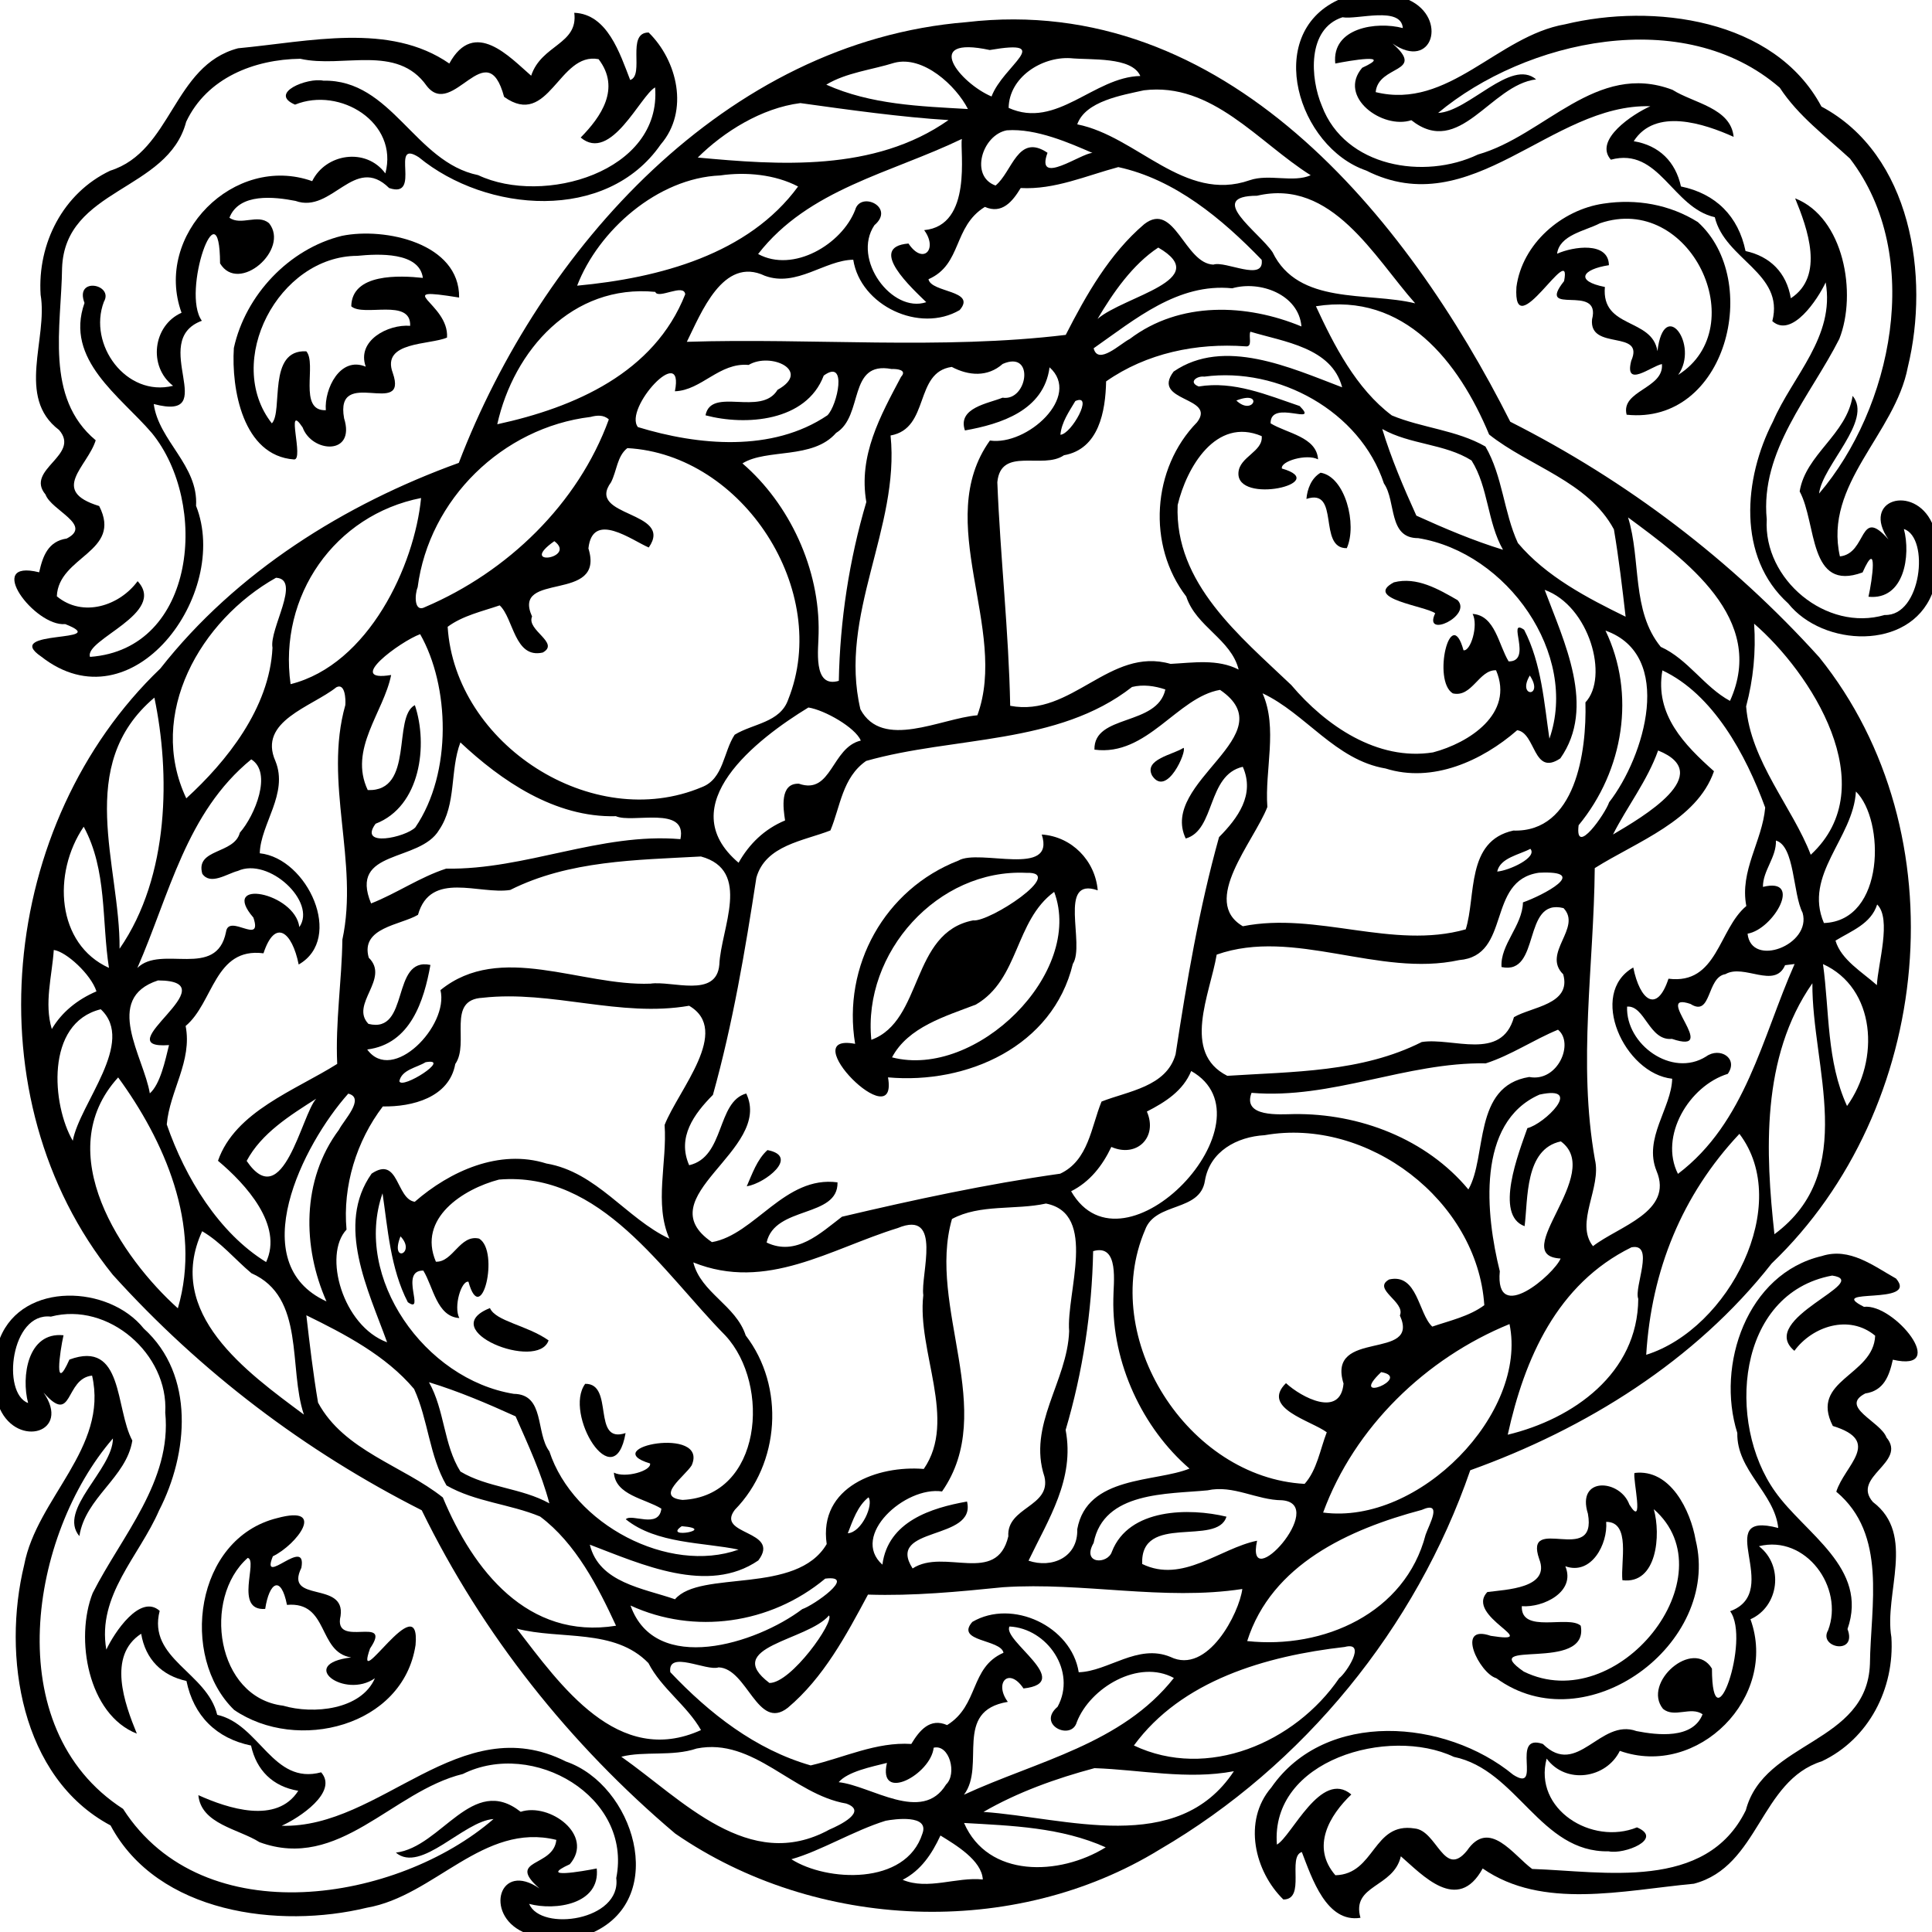
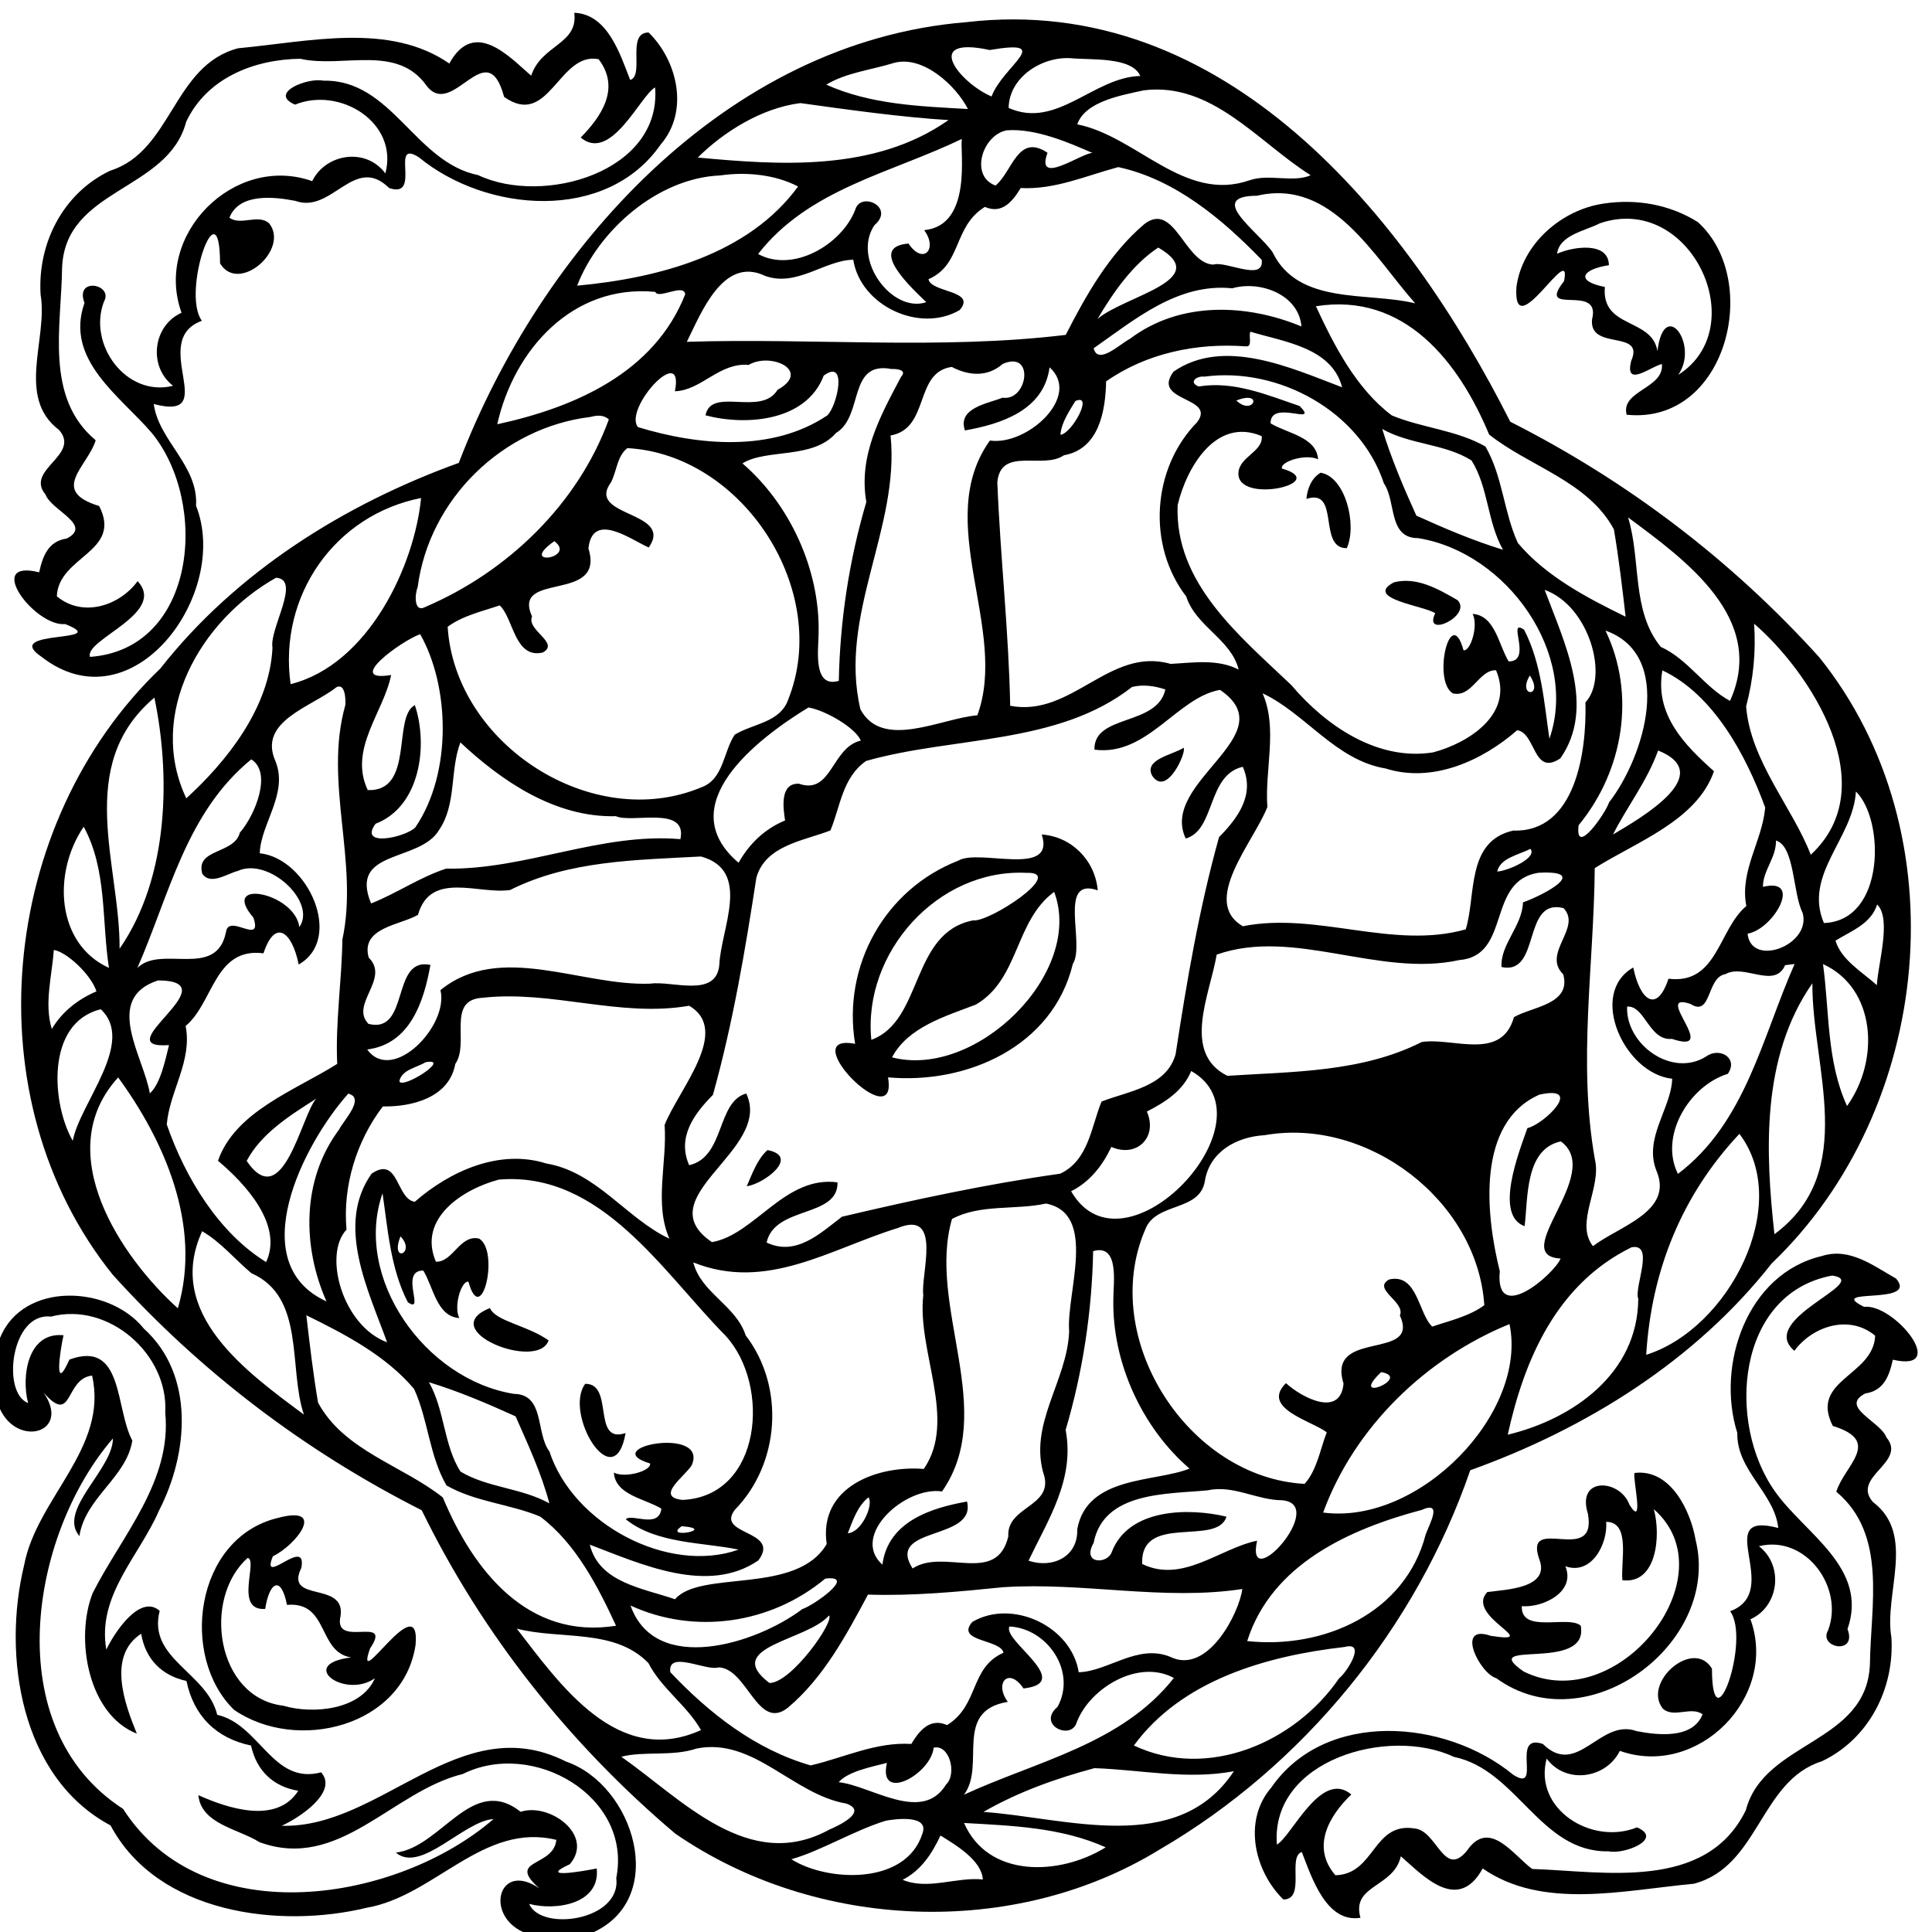
<svg xmlns="http://www.w3.org/2000/svg" width="479pt" height="479pt" version="1.1" viewBox="0 0 479 479">
-   <path d="m331.74 0h17.59c9.64 4.44 5.86 17.69-4.08 10.79 8.42 7.4-3.52 5.18-4.18 12.05 18.11 4.45 30.16-13.92 46.98-16.82 21.7-5.26 51.87-1.48 63.54 20.4 22.33 11.9 26.88 42.15 21.42 64.57-3.16 16.65-20.93 29-16.84 46.96 6.85-0.74 4.65-12.59 12.04-4.2-6.9-9.94 6.34-13.73 10.79-4.09v17.6c-5.69 14.11-27.04 13.12-35.65 2.35-12.75-11.51-11.04-31.03-3.79-45.09 4.91-11.35 15.43-21.05 13.08-34.51-1.94 4.16-8.38 13.93-13.23 9.61 3.07-11.89-11.75-15.25-14.26-25.77-10.57-2.38-13.77-17.48-25.77-14.26-4.34-4.91 5.55-11.38 9.79-13.25-24.64-0.72-44.24 29.17-70.48 15.93-16.82-5.77-25.46-33.59-6.95-42.27m1.1 4.28c-8.83 2.86-8 15.17-5.1 21.99 5.71 15.16 25.37 18.4 38.69 12.04 16.55-4.68 29.29-23.2 48.23-16.04 5.2 3.3 14.47 4.47 15.16 11.66-7.35-3.31-19.42-7.29-24.77 1.08 6.35 1.05 10.38 5.13 11.71 11.22 8.63 1.78 14.23 7.38 16.01 16.01 6.1 1.33 10.16 5.36 11.23 11.71 8.43-5.49 4.13-17.3 1.07-24.77 12.11 4.75 15.39 23.6 10.95 34.85-7.2 14.22-19.67 27.72-17.99 44.75-0.88 14.88 14.77 27.94 29.25 23.69 9.11 0.35 11.2-19.17 4.75-21.32 1.73 6.49 0.14 17.71-8.78 16.8 0.94-4.16 2.42-14.76-1.46-6.03-13.48 4.97-11.3-12.12-15.6-20.08 1.48-9.22 11.64-14.06 13.13-23.69 5.1 6.07-7.48 17.19-8.32 24.22 17.94-20.99 26.23-58.79 7.67-83.04-6.09-5.61-12.79-10.53-17.41-17.58-23.88-20.68-63.09-11.79-84.71 6.25 7.58-0.32 18.07-13.62 24.3-8.32-11.35 1.37-18.93 19.61-30.94 10.12-7.14 2.36-18.37-5.79-12.18-13 8.1-3.71-3.19-1.75-6.68-1.05-0.91-8.9 10.28-10.51 16.75-8.79-0.44-5.53-11.34-2.02-14.96-2.68z" />
  <path d="m142.38 3.17c8.21 0.33 11.3 10.05 13.86 16.66 3.65-1.16-1.07-11.78 4.58-11.77 7.05 6.88 10.18 19.42 2.98 27.77-13.44 19.37-43.21 16.94-59.96 3.16-7.39-4.74 0.89 10.44-7.36 7.63-8.61-8.5-14.15 6.46-23.22 3.19-5.17-1.01-13.97-2.05-16.38 4.18 2.94 2.03 6.99-1.01 9.81 1.33 5.25 6.46-7.51 17.67-12.13 9.98-0.07-20.02-9.69 7.14-4.51 14.23-13.45 4.95 5.08 25.12-11.93 20.64 1.22 9.12 11.1 15.21 10.49 25.24 8.61 21.77-15.78 55.1-38.4 37.37-10.02-6.84 18.07-3.28 5.96-8.05-7.53 0.72-20.28-16.27-6.46-12.84 0.9-4.04 2.23-7.69 6.83-8.37 6.54-3.36-3.82-6.95-5.25-10.91-5.19-6.2 8.81-9.74 3.36-16-10.73-8.11-2.72-22.62-4.58-33.53-0.81-12.7 5.56-25.22 17.25-30.76 15.35-4.82 15.52-26.09 31.7-30.35 17.73-1.67 37.55-6.49 52.38 3.78 6.2-11.34 15.04-1.51 20.29 3.02 2.56-7.74 11.71-7.73 10.69-15.6m-67.94 11.4c-11.41 0.15-23.13 4.72-28.28 15.62-4.52 17.28-30.05 16.4-30.77 36.25-0.17 14.53-4.35 32.13 8.34 42.72-2.04 6.56-11.54 12.5 0.86 16.3 5.85 11.44-10.09 12.37-10.5 22.38 6.46 5.38 15.57 2.33 20.03-3.75 7.39 7.97-13.3 14.47-11.8 18.77 26.44-1.91 29.48-38.18 15.33-55.5-7.83-9.16-21.68-18.15-16.7-32.25-2.51-6.59 7.34-4.65 4.81-0.3-4.03 10.6 5.53 23.73 17.15 20.84-6.23-4.79-5.01-14.94 2.1-18.11-6.98-19.29 13.05-39.5 32.39-32.63 3.35-6.85 13.34-8.42 18.14-1.92 3.35-12.57-11.23-21.59-22.39-17.05-6.7-2.86 3.13-6.78 7.01-5.94 17.01-0.34 22.63 20.19 38.39 23.42 16.11 7.62 45.54-0.74 43.87-21.75-3.65 2.02-10.95 18.75-18.45 12.43 5.04-5.13 9.98-12.18 4.44-19.43-9.89-1.91-12.3 17.31-23.43 9.34-4.29-15.98-12.69 5.68-19.19-2.72-7.38-10.48-20.8-4.32-31.35-6.72z" />
-   <path d="m239.63 5.49c63.95-7.46 109.05 47.99 134.81 99.07 28.95 14.65 54.8 34.27 76.6 58.39 35.16 43.7 28.19 112.04-11.79 150.3-18.95 24.15-46.09 41-74.73 51.27-13.48 39.11-41.31 73.21-76.99 94.02-36.19 22.23-85.24 20.1-120.12-3.94-26.16-22.14-47.8-49.34-62.85-80.16-28.95-14.65-54.81-34.27-76.6-58.39-35.16-43.7-28.19-112.04 11.79-150.3 18.78-23.93 45.63-40.73 74-50.99 20.26-52.9 66.06-104.46 125.88-109.27m5.76 6.91c-17.06-3.67-7.33 8.23 0.44 11.52 2.9-7.68 15.84-14.31-0.44-11.52m19.95 2.02c-7.11-0.38-15.14 4.75-15.27 12.33 11.91 5.39 21.1-7.67 32.65-7.91-2.12-4.85-12.34-3.91-17.38-4.42m-43.64 1.16c-5.54 1.74-11.91 2.41-16.84 5.41 11.06 4.96 23.24 5.36 35.12 6.04-2.96-5.8-11.11-13.36-18.28-11.45m61.9 6.81c-5.46 1.22-14.5 2.69-16.52 8.44 14.85 2.96 26.55 19.51 42.74 13.86 4.78-1.66 10.8 0.68 15.14-1.24-13.05-8.21-24.42-23.13-41.36-21.06m-85.16 3.17c-9.67 1.23-19.02 7.13-25.44 13.5 19.97 1.85 43.77 3.65 62.16-9.29-11.4-0.68-24.81-2.55-36.72-4.21m51.18 6.75c-6.12 1.14-9.25 11.4-2.79 13.69 4.16-3.4 5.51-13.08 12.88-8.12-3.1 8.47 8.41 0.05 11.14 0.04-5.49-2.38-13.92-6.15-21.23-5.61m-11.15 2.14c-17.63 8.5-38 12.41-50.51 28.53 8.72 4.75 20.76-2.39 24.07-10.95 1.32-4.72 10.02-0.66 4.76 3.81-5.65 8.44 4.39 21.93 12.86 19.08-3.32-3.26-14.86-13.68-4.41-14.54 3.62 5.41 7.37 1.41 3.89-3.32 12.11-1.13 8.81-19.73 9.34-22.61m38.79 6.98c-8.03 2.15-15.76 5.64-24.2 5.19-2.03 3.35-4.63 6.54-8.88 4.68-7.96 4.92-5.6 14.26-13.98 17.93 0.66 3.38 12.04 2.7 7.73 7.65-9.92 5.81-24.59-1.09-26.38-12.48-7.05 0.08-14.04 6.88-21.91 3.98-10.39-4.95-15.84 9.33-19.35 16.37 30.77-0.99 63.11 2.02 93.94-1.72 5.08-9.95 10.85-20.12 19.46-27.45 7.5-5.85 10 9.75 17.14 10.03 2.97-1.04 12.71 4.39 11.98-1.19-9.83-10.17-21.53-19.96-35.55-22.99m-98.7 2.07c-15.53 0.63-30.2 13.66-35.47 27.33 20.44-1.91 42.49-7.79 54.78-24.59-5.66-2.97-12.91-3.68-19.31-2.74m133.11 5.03c-12.83 0.05 0.36 8.9 3.83 13.99 6.42 13.25 23.45 9.78 35.37 12.69-10.23-11.53-20.66-31.04-39.2-26.68m-24.5 12.85c-6.36 4.19-11.22 11.2-15.05 17.69 6.61-5.69 28.88-9.68 15.05-17.69m18.33 10.1c-13.46-1.37-24.13 7.73-34.35 14.87 1.07 4.31 6.65-1.17 8.94-2.3 12.46-9.46 29.05-8.73 42.58-3.11-0.67-7.93-10.24-11.45-17.17-9.46m-143.03 0.89c-20.57-2-35.1 14.49-39.18 32.82 19.16-4.16 38.91-12.72 46.6-32.23-0.32-2.79-6.73 1.32-7.42-0.59m163.79 3.56c4.44 9.6 9.97 20.44 18.82 27.07 7.5 3.12 16.07 3.61 23.21 7.71 4.27 7.35 4.53 16.29 8.04 23.92 6.98 8.29 17.21 13.62 26.71 18.27-0.83-7.23-1.69-14.49-2.9-21.65-6.43-11.94-21.01-15.61-30.94-23.52-7.51-18.02-21-35.32-42.94-31.8m-16.25 6.31c-0.53 1.09 0.68 3.9-1.22 3.63-12.1-0.88-24.54 1.67-34.55 8.69-0.15 7.37-1.76 16.78-10.45 18.31-5.24 3.64-15.67-2.27-16.52 6.69 0.73 18.44 2.84 37.09 3.19 55.43 15.28 2.92 24.65-14.73 39.76-10.39 5.62-0.29 11.65-1.29 16.88 1.41-1.88-7.55-10.56-10.62-12.99-18.11-9.75-12.68-8.52-31.77 2.68-43.21 4.92-6.39-11.54-5.01-5.81-12.57 12.48-8.56 29.01-0.95 41.78 3.91-2.57-9.89-14.46-11.28-22.75-13.79m-124.4 8.24c-7.27-0.66-11.65 6.3-18.28 6.53 2.46-12.32-12.8 4.25-9.17 8.88 14.91 4.56 33.3 6.31 46.98-2.92 2.45-2.39 5.07-14.23-0.91-9.85-4.33 11.44-19.38 12.48-29.31 9.85 1.39-7.18 13.81 0.4 17.86-6.32 8.54-4.74-1.74-9.43-7.17-6.17m62.99-0.25c-3.74 3.3-8.4 2.96-12.63 0.74-9.41 1.32-5.34 15.26-15.17 17 2.35 22.88-13.01 44.51-7.47 67.9 5.46 10.14 19.88 2.25 28.99 1.47 7.83-21.37-11.25-48.05 3.11-68.12 9.19 1.36 22.82-10.98 14.79-18.15-1.4 10.73-12.15 14.08-20.98 15.65-1.93-5.64 5.82-6.68 9.32-8.12 6.25 0.97 8.07-11.88 0.04-8.37m-27.54 1.26c-10.96-2.07-6.83 11.65-13.77 15.85-5.78 6.64-17.19 3.81-23.21 7.55 11.62 10 19.24 26.16 18.88 42.12 0.01 3.68-1.59 13.73 5.01 11.79 0.29-14.97 2.57-29.97 6.82-44.33-2-11.55 3.48-21.35 8.61-31.04 1.6-1.74-1.05-2-2.34-1.94m77.53 1.89c-1.87-0.24-4.04 1.41-1.39 2.44 8.72-1.44 16.96 2.11 25.03 4.85 5.1 5.17-7.3-1.85-7.21 4.29 4.06 2.49 11.41 3.34 11.77 8.93-2.8-1.46-9.37 0.45-8.97 2.27 12.48 3.58-11.3 9.06-10.77 1.03 0.24-3.97 6.15-5.21 5.77-9.06-11.36-4.83-18.64 7.8-20.84 17.08-0.82 19.4 15.5 32.55 28.17 44.63 8.48 10.03 21.34 18.9 35.14 16.7 8.88-2.33 20.23-9.6 15.63-20.36-4.25-0.17-5.95 6.83-10.72 5.73-5.15-3.13-0.56-22.41 2.65-10.69 1.76 0.34 3.74-6.19 2.26-9.01 5.58 0.35 6.44 7.71 8.93 11.77 6.07 0.08-0.63-10.96 3.84-7.84 4.33 8.35 4.98 18.34 6.27 27 7.29-20.87-10.42-46.15-32.53-49.72-7.52 0.03-5.41-9.11-8.5-13.56-5.9-17.91-26.16-28.95-44.53-26.48m-31.98 6.05c-1.55 2.61-3.42 5.25-3.7 8.36 2.75-0.15 8.4-10.44 3.7-8.36m39.92-0.13c4.21 4.02 6.89-2.71 0 0m-160.11 4.07c-21.82 2.63-40.04 20.4-42.87 42.24-0.72 1.68-0.99 6.45 1.92 4.86 20.33-8.68 37.84-25.49 45.48-46.48-1.26-1.19-3-1.04-4.53-0.62m196.28 2.99c2.24 7.34 5.29 14.5 8.46 21.48 6.98 3.17 14.14 6.21 21.48 8.46-3.92-6.91-3.61-15.49-7.8-22.14-6.65-4.19-15.23-3.89-22.14-7.8m-187.16 4.74c-2.55 1.99-2.62 5.71-4.04 8.46-6.39 8.71 15.72 7.03 9.35 16.18-4.1-1.73-13.95-9.22-14.96 0.23 4.28 13.73-19.15 5.47-13.97 16.88-1.49 3.38 7.02 6.54 2.65 8.93-7.03 1.6-7.23-8.51-10.68-11.69-4.33 1.48-9.19 2.55-12.9 5.31 1.82 29.06 35.83 51.23 63.05 39.74 5.38-2.06 5.31-8.76 8.11-12.98 4.49-2.77 11.3-2.98 13.28-8.75 10.74-26.86-11.2-60.76-39.89-62.31m-51.14 12.37c-21.35 4.2-35.43 24.19-32.35 46.15 19.38-4.86 30.74-29.49 32.35-46.15m299.25 4.81c3.26 10.57 0.8 23.16 8.1 32.09 6.75 3.05 10.78 9.95 17.17 13.4 9.24-20.41-11.09-34.97-25.27-45.49m-266.21 5.89c-9.24 6.49 5.69 4.25 0 0m-69 9.07c-18.73 10.51-32.12 33.79-22.25 54.69 9.93-9.07 20.66-22.36 21.37-37.34-0.85-4.64 7.24-16.99 0.88-17.35m314.53 3c4.8 12.87 12.82 29.07 3.89 41.78-6.78 4.56-6.04-6.31-10.7-6.98-8.72 7.61-21 13.17-32.63 9.49-12.45-2.09-19.84-13.65-30.5-18.64 3.83 8.67 0.51 18.95 1.19 28.19-3.44 8.75-16.62 23.4-6.08 29.56 18.38-3.66 37.14 5.9 55.26 0.77 2.61-8.25 0.01-21.91 11.8-24.49 15.45 0.49 18.21-19.54 17.88-31.78 5.89-6.27 0.98-23.91-10.11-27.9m51.93 8.39c0.48 6.96-0.2 13.82-1.98 20.5 1.05 13.55 11.6 25.19 16.02 36.79 18.4-17.02-0.18-45.33-14.04-57.29m-36.85 1.71c7.55 15.68 4.55 34.65-6.66 48.26-1 8.06 6.67-2.93 7.56-5.69 8.83-11.37 16.29-36.48-0.9-42.57m-293.88 0.89c-4.84 1.75-18.88 12.04-7.19 10.12-1.84 9.24-10.61 18.39-5.8 28.53 11.64 0.45 6.06-18.11 11.68-21.06 3.31 9.83 1.43 25.12-9.74 29.41-4.38 5.98 7.47 3.36 9.86 0.9 9.26-13.6 8.45-35.17 1.19-47.9m307.99 8.98c-1.95 10.99 5.55 18.55 12.79 25-4.25 12.25-19.2 17.48-29.56 24.02-0.21 24.21-4.23 48.16 0.04 72.24 1.7 7.01-5.04 15.7-0.48 21.49 6.39-4.95 20.02-8.52 15.76-18.65-3.3-8.07 3.69-15.58 3.88-22.86-11.85-1.25-20.96-21.13-9.65-27.58 1.66 8.21 5.88 11.46 8.73 2.78 12.14 1.54 12.37-12.25 19.3-18.02-1.69-8.75 3.95-16.05 4.68-24.41-4.82-13.18-12.92-28.12-25.49-34.01m-32.87 1.27c-3.27 5.49 3.64 5.48 0 0m-295.89 2.91c-6.12 4.88-19.51 8.38-15.11 18.3 3.29 8.07-3.69 15.58-3.88 22.86 11.85 1.25 20.96 21.13 9.65 27.58-1.66-8.21-5.88-11.46-8.73-2.78-12.15-1.55-12.37 12.25-19.3 18.02 1.69 8.74-3.95 16.05-4.68 24.41 4.59 13.28 12.96 26.94 24.63 34.12 4.27-9.09-4.98-19.29-11.93-25.11 4.25-12.25 19.2-17.48 29.56-24.02-0.48-10.37 1.14-20.56 1.28-30.82 4.14-19.28-4.7-38.93 0.73-58.14 0.12-1.43-0.04-5.54-2.22-4.42m197.27-0.07c-18.43 14.45-44.2 12.17-65.93 18.34-5.91 4.13-6.36 11.27-8.85 17.23-6.58 2.59-16.1 3.64-18.36 11.72-2.78 18.11-5.84 36.17-10.77 53.84-4.67 4.71-8.95 10.52-5.89 17.44 8.91-2.04 6.75-15.72 14.15-17.78 6.7 14.09-24.92 25.67-8.51 36.85 10.64-1.82 18.04-16.57 31.14-14.82 0.2 8.86-15.57 5.75-17.58 14.92 7.32 3.5 13.35-2.34 18.69-6.4 17.9-4.22 35.87-8.09 54.1-10.67 7.04-3.3 7.67-11.61 10.25-17.88 6.58-2.6 16.09-3.64 18.36-11.72 2.77-18.11 5.84-36.18 10.77-53.84 4.66-4.71 8.95-10.52 5.89-17.44-8.91 2.04-6.75 15.71-14.15 17.78-6.7-14.09 24.92-25.67 8.51-36.85-10.64 1.82-18.04 16.57-31.14 14.82-0.21-8.87 15.57-5.75 17.58-14.92-2.64-0.89-5.51-1.3-8.26-0.62m-242.39 2.64c-19.92 16.85-8.46 41.51-8.63 62.26 12.51-18.06 12.52-43.72 8.63-62.26m162.15 2.45c-12.74 7.76-34.11 24.24-17.31 38.49 2.64-4.67 6.4-8.35 11.53-10.49-0.46-2.95-1.39-9.31 3.44-9.1 8.16 2.84 8.04-9 15.34-10.7-1.38-3.25-8.96-7.57-13-8.2m-86.28 8.66c-2.65 6.99-0.91 15.28-5.28 21.7-4.82 8.15-22.49 4.69-16.86 18.22 6.37-2.51 12.08-6.51 18.61-8.63 19.67 0.33 38.25-8.99 58.08-7.31 1.77-8.44-11.94-3.86-16-5.69-15.18 0.4-28.53-8.9-38.55-18.29m296.95 2c-2.68 7.52-7.62 13.79-11.19 20.83 7.37-4.36 25.69-14.98 11.19-20.83m-348.8 2.2c-16.16 13.2-20.26 33.51-28.24 51.72 5.9-5.87 19.63 2.9 21.98-8.93 0.65-4.72 9.18 3.53 6.79-3.56-8.52-9.85 10.3-6.22 11.39 2.35 4.38-6.22-7.59-17.41-15.25-13.92-2.67 0.68-6.79 3.65-8.81 0.7-1.77-6.31 7.93-4.79 9.31-10.18 3.73-4.25 8.12-14.89 2.83-18.18m397.84 7.97c-0.63 11.57-13.07 20.61-7.93 32.61 15.25-0.54 15.11-25.62 7.93-32.61m-439.38 8.73c-7.85 11.6-6.74 29.1 6.26 35-1.83-11.72-0.42-24.24-6.26-35m419.55 3.43c0.15 4.18-3.26 7.44-3.22 11.49 10.03-2.49 2.64 10.52-3.81 11.6 0.9 8.52 15.95 2.8 13.64-5.19-2.45-4.75-1.91-16.56-6.61-17.9m-60.88 2.05c-2.74 1.47-7.5 2.23-8.22 5.64 2.98-0.25 10.06-3.51 8.22-5.64m-205.64 1.9c-15.95 0.88-32.68 0.96-47.29 8.3-7.68 1.21-19.75-4.86-22.86 6.16-4.31 2.57-14.34 3.13-12.21 10.63 5.35 5.24-4.75 11.53-0.08 16.41 10.36 2.59 5.5-16.73 15.37-14.61-1.58 8.82-4.91 19.61-15.67 20.96 6.26 8.63 20.3-5.89 18.16-14.72 14.78-12.01 34.88-0.93 52.05-1.6 5.33-0.8 16.38 3.69 17.09-4.71 0.39-9.01 8.11-23.35-4.56-26.82m207.74 4.03c-13.13 1.93-6.69 20.6-19.77 21.66-19.91 4.34-40.96-8.1-60.1-1.36-1.66 9.83-8.76 24.3 2.63 30.05 16.24-1.05 33.32-0.85 48.21-8.38 7.68-1.21 19.75 4.86 22.86-6.16 4.31-2.57 14.34-3.13 12.21-10.63-5.35-5.25 4.74-11.53 0.08-16.41-10.36-2.59-5.51 16.73-15.37 14.61-0.37-5.57 5.18-10.2 5.31-16.03 4.84-1.68 16.99-8.01 3.94-7.35m83.88 7.87c-1.53 4.82-6.39 6.54-10.33 8.96 1.39 4.76 6.68 7.83 10.26 11.04 0.26-5.28 3.71-16.45 0.07-20m-452.07 11.28c-0.43 6.44-2.43 13.23-0.49 19.6 2.48-4.2 6.36-7.32 11.07-9.34-1.35-4.23-7.55-9.89-10.58-10.26m429.24 3.77c-2.58 6-10.2-0.44-14.78 2.22-4.73 0.73-3.39 10.77-8.67 7.39-9.72-3.27 7.75 12.81-4.6 8.66-5.66 0.57-6.71-8.36-11.12-8-0.38 9.34 11.1 17.72 19.59 12.37 3.37-2.44 8.09 0.41 5.38 4.3-9.61 2.96-17.07 15.48-12.36 24.8 16.79-12.73 20.82-33.74 28.92-52.03-0.59 0.07-1.77 0.22-2.36 0.29m9.4-0.27c1.63 11.83 0.86 24.03 5.96 35.18 8.24-11.48 7.1-29.25-5.96-35.18m-412.8 4.05c-13.75 4.49-3.51 18.98-2.03 28 2.59-2.3 3.8-8.06 4.76-11.97-16.15 1.19 15.66-15.96-2.73-16.03m410.17 0.7c-12.81 18.33-11.62 42.18-9.41 62.22 20.99-15.56 9.25-41.54 9.41-62.22m-329.68 3.6c-9.12 0.47-3.14 11.21-6.79 16.42-1.51 8.34-10.7 10.65-17.96 10.52-6.51 8.53-9.99 19.73-9 30.54-5.89 6.23-0.96 23.89 10.06 27.94-4.64-12.89-12.84-29.09-3.84-41.82 6.78-4.56 6.04 6.31 10.7 6.98 8.72-7.61 21-13.17 32.63-9.49 12.45 2.09 19.84 13.64 30.5 18.64-3.83-8.67-0.52-18.95-1.19-28.19 3.44-8.75 16.62-23.4 6.08-29.56-17.11 2.98-34.07-3.91-51.19-1.98m-94.68 2.85c-13.86 3.4-12.08 23.8-6.94 32.6 1.75-9.35 15.69-24.42 6.94-32.6m361.29 5.07c-6.1 2.51-11.61 6.31-17.9 8.34-19.67-0.33-38.25 8.99-58.08 7.31-2.34 6.15 7.1 5.31 10.42 5.27 16.39-0.23 32.97 6.2 43.34 18.68 4.71-8.13 1.04-25.64 15.09-27.88 7.08 1.36 11.22-8.4 7.13-11.72m-280.76 8.06c-2.2 1.35-5.92 1.85-6.5 4.7 0.56 2.2 13.21-5.91 6.5-4.7m189.82 2.18c-2.02 4.92-6.41 7.7-10.99 10.05 2.77 6.34-2.48 11.55-8.81 8.77-2.19 4.63-5.31 8.65-9.97 10.99 13.08 22.72 51.09-17.73 29.77-29.81m-266.04 1.59c-17.01 18.63 0.98 44.84 14.8 57.24 6.08-20.68-3.57-41.86-14.8-57.24m57.05 4.02c-11.3 12.67-26.07 42.08-5.4 51.51-5.97-13.48-6.23-30.08 3.1-42.57 1.13-2.29 6.61-7.87 2.3-8.94m295.34 0.24c-15.72 6.92-13.32 29.81-9.84 43.79-1.27 13.55 13.47 0.74 15.08-3.15-13.26-0.7 10.96-21.04 0.06-29.04-8.98 1.89-8.12 14.26-8.99 21.02-7.58-2.74-1.45-18.21 0.69-24.31 4.14-0.95 14.2-10.76 3-8.31m-303.28 1.01c-6.44 4.11-13.6 8.55-17.25 15.43 9.03 13.28 13.61-11.49 17.25-15.43m235.15 9.05c-6.89 0.38-13.59 4.02-14.81 11.25-1.19 7.88-12.29 5.21-14.84 12.22-11.53 26.88 10.64 61.44 39.55 62.98 3.06-3.4 3.85-8.54 5.49-12.79-3.86-2.89-16.43-5.98-10.11-12.18 3.82 3.52 13.5 8.68 14.27 0.1-4.28-13.73 19.15-5.47 13.97-16.88 1.48-3.39-7.02-6.54-2.65-8.93 7.03-1.6 7.23 8.51 10.68 11.69 4.33-1.48 9.19-2.55 12.9-5.31-1.71-25.96-28.93-46.66-54.45-42.15m117.7-0.33c-14.27 15.18-21.82 33.84-23.11 54.78 20.54-6.45 36.39-37.3 23.11-54.78m-307.55 11.34c-8.88 2.33-20.23 9.6-15.63 20.36 4.25 0.16 5.95-6.84 10.72-5.73 5.15 3.13 0.56 22.4-2.65 10.69-1.76-0.34-3.74 6.19-2.26 9.01-5.59-0.36-6.44-7.71-8.93-11.77-6.07-0.08 0.63 10.96-3.84 7.84-4.33-8.35-4.98-18.34-6.27-27-7.29 20.87 10.42 46.14 32.53 49.72 7.77 0.1 5.38 9.65 8.83 14.25 5.94 18.19 29.63 30.52 46.91 24.37-8.72-1.84-20.33-1.37-27.96-7.52 1.42-1.54 8.23 2.47 8.82-2.64-4.06-2.49-11.42-3.35-11.77-8.93 2.8 1.46 9.37-0.45 8.97-2.27-13.32-3.99 14.62-9.39 10.32 0.46-1.71 2.76-9.23 7.84-2.27 8.58 19.68-0.9 21.95-28.52 10.63-40.75-15.6-15.8-30.82-40.78-56.15-38.67m135.63 5.94c-7.57 1.66-16.39 0.08-23.31 3.83-6.25 21.72 11.48 47.58-2.46 67.55-9.19-1.36-22.82 10.98-14.79 18.15 1.39-10.73 12.15-14.08 20.98-15.65 2.4 9.84-20.28 6.01-13.49 16.59 7.82-5.12 20.83 4.24 23.73-7.96-0.46-7.31 10.69-7.3 8.96-14.78-4.25-12.83 5.68-23.6 6.12-36.09-0.75-9.46 7.15-29.13-5.74-31.64m-36.75 6.07c-16.69 5.14-32.54 15.83-50.69 8.52 1.88 7.55 10.56 10.62 12.99 18.11 9.75 12.68 8.52 31.77-2.68 43.21-4.92 6.39 11.54 5 5.81 12.57-12.48 8.56-29.01 0.95-41.78-3.91 2.29 9.47 13.32 10.82 21.12 13.54 6.28-7.38 30.13-0.96 37.61-13.69-2.07-14.26 12.71-19.55 24.07-18.62 8.38-12.15-1.72-29.15-0.12-43.09-0.72-5.04 4.88-21.29-6.33-16.64m-172.46 0.79c-9.37 20.37 11.09 34.95 25.22 45.46-3.9-11.57 0.42-29.15-13.01-35.05-4.09-3.44-7.54-7.67-12.21-10.41m49.17 1.27c-2.71 6.89 4.02 4.21 0 0m305.19 2.72c-18.46 9.09-26.51 27.57-30.67 46.46 16.2-3.9 32.25-15.19 32.36-33.69-1.12-2.83 4.23-13.92-1.69-12.77m-133.46 0.95c-0.29 14.97-2.57 29.97-6.82 44.33 2.31 12.17-4.27 22.12-9.2 32.41 5.75 1.97 12.3-0.78 12.08-7.8 2.42-13.35 19.4-11.6 27.83-15.03-11.62-10-19.24-26.16-18.88-42.12-0.02-3.7 1.59-13.72-5.01-11.79m-195.07 15.9c0.83 7.23 1.69 14.49 2.9 21.65 6.43 11.94 21.01 15.61 30.94 23.52 7.51 18.02 21 35.32 42.94 31.8-4.44-9.61-9.97-20.44-18.82-27.07-7.5-3.12-16.07-3.62-23.21-7.71-4.28-7.35-4.53-16.29-8.04-23.92-6.98-8.29-17.21-13.62-26.71-18.27m298.3 2.18c-20.71 8.45-38.45 25.54-46.21 46.73 23.87 3.15 50.77-24.69 46.21-46.73m-31.82 11.91c-8.46 8.03 7.85 1.37 0 0m-236.08 2.51c3.91 6.91 3.61 15.49 7.8 22.14 6.7 4.03 15.13 4.04 22.05 7.89-1.96-7.43-5.28-14.55-8.37-21.57-6.98-3.17-14.14-6.22-21.48-8.46m193.04 26.8c-9.95 0.97-25.78 0.24-28.25 13.04-3.06 5.32 3.5 5.37 4.53 2.17 4.2-10.84 19.23-10.89 28.4-8.68-2.28 7.47-21.42-0.99-20.89 11.73 10.03 4.89 19.26-3.89 28.48-5.77-3.03 13.91 17.81-9.08 6.2-10.03-6.31-0.03-12.1-3.87-18.47-2.46m-84.07 1.73c-2.72 2.16-3.9 5.75-5.13 8.92 3.49-0.25 6.44-7.13 5.13-8.92m137.17 3.12c-18.06 4.8-37.24 13.51-43.28 32.52 18.93 2.06 39.19-6.91 44.24-26.38 0.91-2.61 4.34-8.51-0.96-6.14m-183.47 4.04c-4.92 3.33 9.08 0.73 0 0m35.57 13c-13.6 11.33-32.51 13.93-48.27 6.67 6.12 17.33 31.14 9.54 42.58 0.89 2.76-0.89 13.75-8.56 5.69-7.56m44.09 2.13c-11.11 1.12-22.21 2.2-33.49 1.83-5.39 10.06-11.01 20.61-19.89 28.07-7.5 5.85-10.01-9.76-17.14-10.03-2.99 1.03-12.71-4.38-11.98 1.19 9.66 10.22 21.13 19.2 34.81 23.12 8.33-1.95 16.22-5.87 24.94-5.32 2.03-3.35 4.63-6.54 8.88-4.68 7.96-4.92 5.59-14.26 13.98-17.93-0.66-3.38-12.05-2.7-7.73-7.65 9.92-5.81 24.59 1.09 26.38 12.48 7.28-0.19 14.62-7.16 22.74-3.8 9.24 4.51 17.07-10.93 17.82-16.84-19.55 2.99-39.39-1.76-59.32-0.44m-43.16 7c-5.3 6.27-26.67 7.72-14.76 16.74 5.4 0.04 16.19-15.25 14.76-16.74m44.76 2.74c-1.92 3.41 16.31 13.94 3.47 15.36-3.62-5.41-7.37-1.41-3.89 3.32-13.65 2.26-5.37 15.76-10.87 23.02 18.2-8.39 39.12-12.55 52.04-28.94-8.72-4.76-20.76 2.39-24.07 10.95-1.32 4.72-10.03 0.66-4.76-3.81 4.8-8.78-2.58-19.44-11.92-19.9m-122.16 0.53c10.77 13.93 25.04 34.5 45.67 25.15-3.46-6.11-9.78-10.27-13.04-16.62-8.43-8.68-21.84-5.72-32.63-8.53m205.28 4.54c-19.67 2.24-40.49 8.32-52.28 24.43 18.22 8.64 39.94-0.67 50.9-16.69 1.68-1.18 6.94-9.2 1.38-7.74m-160.68 25.18c-6.04 2.05-13.02 0.57-18.69 2.04 15.03 10.53 31.62 29.02 51.59 18.06 2.49-1.05 9.64-4.51 4.19-6.45-13.22-2.24-22.96-16.45-37.09-13.65m58.76-0.2c-0.71 6.64-13.89 13.76-11.59 3.77-3.89 0.98-9.72 2.15-11.96 4.78 8.02 0.85 20.7 10.34 26.63 0.56 2.75-2.59 0.85-10.04-3.08-9.11m39.87 5.07c-9.48 2.53-19.06 5.95-27.52 10.85 20.29 1.39 48.11 11.09 62.08-10.09-11.55 2.18-23.11-0.37-34.56-0.76m-51.78 13.04c-7.87 2.43-16.19 7.53-23.37 9.54 8.7 5.56 28.35 6.61 32.48-6.34 1.82-4.83-6.95-3.62-9.11-3.2m19.44 0.55c5.92 13.65 23.59 13.17 35.12 6.04-11.06-4.97-23.25-5.36-35.12-6.04m-5.85 3.11c-2.13 4.6-4.86 8.67-9.37 10.98 6.24 2.63 13.35-0.77 19.87-0.08-0.26-4.74-6.73-8.58-10.5-10.9z" />
+   <path d="m239.63 5.49c63.95-7.46 109.05 47.99 134.81 99.07 28.95 14.65 54.8 34.27 76.6 58.39 35.16 43.7 28.19 112.04-11.79 150.3-18.95 24.15-46.09 41-74.73 51.27-13.48 39.11-41.31 73.21-76.99 94.02-36.19 22.23-85.24 20.1-120.12-3.94-26.16-22.14-47.8-49.34-62.85-80.16-28.95-14.65-54.81-34.27-76.6-58.39-35.16-43.7-28.19-112.04 11.79-150.3 18.78-23.93 45.63-40.73 74-50.99 20.26-52.9 66.06-104.46 125.88-109.27m5.76 6.91c-17.06-3.67-7.33 8.23 0.44 11.52 2.9-7.68 15.84-14.31-0.44-11.52m19.95 2.02c-7.11-0.38-15.14 4.75-15.27 12.33 11.91 5.39 21.1-7.67 32.65-7.91-2.12-4.85-12.34-3.91-17.38-4.42m-43.64 1.16c-5.54 1.74-11.91 2.41-16.84 5.41 11.06 4.96 23.24 5.36 35.12 6.04-2.96-5.8-11.11-13.36-18.28-11.45m61.9 6.81c-5.46 1.22-14.5 2.69-16.52 8.44 14.85 2.96 26.55 19.51 42.74 13.86 4.78-1.66 10.8 0.68 15.14-1.24-13.05-8.21-24.42-23.13-41.36-21.06m-85.16 3.17c-9.67 1.23-19.02 7.13-25.44 13.5 19.97 1.85 43.77 3.65 62.16-9.29-11.4-0.68-24.81-2.55-36.72-4.21m51.18 6.75c-6.12 1.14-9.25 11.4-2.79 13.69 4.16-3.4 5.51-13.08 12.88-8.12-3.1 8.47 8.41 0.05 11.14 0.04-5.49-2.38-13.92-6.15-21.23-5.61m-11.15 2.14c-17.63 8.5-38 12.41-50.51 28.53 8.72 4.75 20.76-2.39 24.07-10.95 1.32-4.72 10.02-0.66 4.76 3.81-5.65 8.44 4.39 21.93 12.86 19.08-3.32-3.26-14.86-13.68-4.41-14.54 3.62 5.41 7.37 1.41 3.89-3.32 12.11-1.13 8.81-19.73 9.34-22.61m38.79 6.98c-8.03 2.15-15.76 5.64-24.2 5.19-2.03 3.35-4.63 6.54-8.88 4.68-7.96 4.92-5.6 14.26-13.98 17.93 0.66 3.38 12.04 2.7 7.73 7.65-9.92 5.81-24.59-1.09-26.38-12.48-7.05 0.08-14.04 6.88-21.91 3.98-10.39-4.95-15.84 9.33-19.35 16.37 30.77-0.99 63.11 2.02 93.94-1.72 5.08-9.95 10.85-20.12 19.46-27.45 7.5-5.85 10 9.75 17.14 10.03 2.97-1.04 12.71 4.39 11.98-1.19-9.83-10.17-21.53-19.96-35.55-22.99m-98.7 2.07c-15.53 0.63-30.2 13.66-35.47 27.33 20.44-1.91 42.49-7.79 54.78-24.59-5.66-2.97-12.91-3.68-19.31-2.74m133.11 5.03c-12.83 0.05 0.36 8.9 3.83 13.99 6.42 13.25 23.45 9.78 35.37 12.69-10.23-11.53-20.66-31.04-39.2-26.68m-24.5 12.85c-6.36 4.19-11.22 11.2-15.05 17.69 6.61-5.69 28.88-9.68 15.05-17.69m18.33 10.1c-13.46-1.37-24.13 7.73-34.35 14.87 1.07 4.31 6.65-1.17 8.94-2.3 12.46-9.46 29.05-8.73 42.58-3.11-0.67-7.93-10.24-11.45-17.17-9.46m-143.03 0.89c-20.57-2-35.1 14.49-39.18 32.82 19.16-4.16 38.91-12.72 46.6-32.23-0.32-2.79-6.73 1.32-7.42-0.59m163.79 3.56c4.44 9.6 9.97 20.44 18.82 27.07 7.5 3.12 16.07 3.61 23.21 7.71 4.27 7.35 4.53 16.29 8.04 23.92 6.98 8.29 17.21 13.62 26.71 18.27-0.83-7.23-1.69-14.49-2.9-21.65-6.43-11.94-21.01-15.61-30.94-23.52-7.51-18.02-21-35.32-42.94-31.8m-16.25 6.31c-0.53 1.09 0.68 3.9-1.22 3.63-12.1-0.88-24.54 1.67-34.55 8.69-0.15 7.37-1.76 16.78-10.45 18.31-5.24 3.64-15.67-2.27-16.52 6.69 0.73 18.44 2.84 37.09 3.19 55.43 15.28 2.92 24.65-14.73 39.76-10.39 5.62-0.29 11.65-1.29 16.88 1.41-1.88-7.55-10.56-10.62-12.99-18.11-9.75-12.68-8.52-31.77 2.68-43.21 4.92-6.39-11.54-5.01-5.81-12.57 12.48-8.56 29.01-0.95 41.78 3.91-2.57-9.89-14.46-11.28-22.75-13.79m-124.4 8.24c-7.27-0.66-11.65 6.3-18.28 6.53 2.46-12.32-12.8 4.25-9.17 8.88 14.91 4.56 33.3 6.31 46.98-2.92 2.45-2.39 5.07-14.23-0.91-9.85-4.33 11.44-19.38 12.48-29.31 9.85 1.39-7.18 13.81 0.4 17.86-6.32 8.54-4.74-1.74-9.43-7.17-6.17m62.99-0.25c-3.74 3.3-8.4 2.96-12.63 0.74-9.41 1.32-5.34 15.26-15.17 17 2.35 22.88-13.01 44.51-7.47 67.9 5.46 10.14 19.88 2.25 28.99 1.47 7.83-21.37-11.25-48.05 3.11-68.12 9.19 1.36 22.82-10.98 14.79-18.15-1.4 10.73-12.15 14.08-20.98 15.65-1.93-5.64 5.82-6.68 9.32-8.12 6.25 0.97 8.07-11.88 0.04-8.37m-27.54 1.26c-10.96-2.07-6.83 11.65-13.77 15.85-5.78 6.64-17.19 3.81-23.21 7.55 11.62 10 19.24 26.16 18.88 42.12 0.01 3.68-1.59 13.73 5.01 11.79 0.29-14.97 2.57-29.97 6.82-44.33-2-11.55 3.48-21.35 8.61-31.04 1.6-1.74-1.05-2-2.34-1.94m77.53 1.89c-1.87-0.24-4.04 1.41-1.39 2.44 8.72-1.44 16.96 2.11 25.03 4.85 5.1 5.17-7.3-1.85-7.21 4.29 4.06 2.49 11.41 3.34 11.77 8.93-2.8-1.46-9.37 0.45-8.97 2.27 12.48 3.58-11.3 9.06-10.77 1.03 0.24-3.97 6.15-5.21 5.77-9.06-11.36-4.83-18.64 7.8-20.84 17.08-0.82 19.4 15.5 32.55 28.17 44.63 8.48 10.03 21.34 18.9 35.14 16.7 8.88-2.33 20.23-9.6 15.63-20.36-4.25-0.17-5.95 6.83-10.72 5.73-5.15-3.13-0.56-22.41 2.65-10.69 1.76 0.34 3.74-6.19 2.26-9.01 5.58 0.35 6.44 7.71 8.93 11.77 6.07 0.08-0.63-10.96 3.84-7.84 4.33 8.35 4.98 18.34 6.27 27 7.29-20.87-10.42-46.15-32.53-49.72-7.52 0.03-5.41-9.11-8.5-13.56-5.9-17.91-26.16-28.95-44.53-26.48m-31.98 6.05c-1.55 2.61-3.42 5.25-3.7 8.36 2.75-0.15 8.4-10.44 3.7-8.36m39.92-0.13c4.21 4.02 6.89-2.71 0 0m-160.11 4.07c-21.82 2.63-40.04 20.4-42.87 42.24-0.72 1.68-0.99 6.45 1.92 4.86 20.33-8.68 37.84-25.49 45.48-46.48-1.26-1.19-3-1.04-4.53-0.62m196.28 2.99c2.24 7.34 5.29 14.5 8.46 21.48 6.98 3.17 14.14 6.21 21.48 8.46-3.92-6.91-3.61-15.49-7.8-22.14-6.65-4.19-15.23-3.89-22.14-7.8m-187.16 4.74c-2.55 1.99-2.62 5.71-4.04 8.46-6.39 8.71 15.72 7.03 9.35 16.18-4.1-1.73-13.95-9.22-14.96 0.23 4.28 13.73-19.15 5.47-13.97 16.88-1.49 3.38 7.02 6.54 2.65 8.93-7.03 1.6-7.23-8.51-10.68-11.69-4.33 1.48-9.19 2.55-12.9 5.31 1.82 29.06 35.83 51.23 63.05 39.74 5.38-2.06 5.31-8.76 8.11-12.98 4.49-2.77 11.3-2.98 13.28-8.75 10.74-26.86-11.2-60.76-39.89-62.31m-51.14 12.37c-21.35 4.2-35.43 24.19-32.35 46.15 19.38-4.86 30.74-29.49 32.35-46.15m299.25 4.81c3.26 10.57 0.8 23.16 8.1 32.09 6.75 3.05 10.78 9.95 17.17 13.4 9.24-20.41-11.09-34.97-25.27-45.49m-266.21 5.89c-9.24 6.49 5.69 4.25 0 0m-69 9.07c-18.73 10.51-32.12 33.79-22.25 54.69 9.93-9.07 20.66-22.36 21.37-37.34-0.85-4.64 7.24-16.99 0.88-17.35m314.53 3c4.8 12.87 12.82 29.07 3.89 41.78-6.78 4.56-6.04-6.31-10.7-6.98-8.72 7.61-21 13.17-32.63 9.49-12.45-2.09-19.84-13.65-30.5-18.64 3.83 8.67 0.51 18.95 1.19 28.19-3.44 8.75-16.62 23.4-6.08 29.56 18.38-3.66 37.14 5.9 55.26 0.77 2.61-8.25 0.01-21.91 11.8-24.49 15.45 0.49 18.21-19.54 17.88-31.78 5.89-6.27 0.98-23.91-10.11-27.9m51.93 8.39c0.48 6.96-0.2 13.82-1.98 20.5 1.05 13.55 11.6 25.19 16.02 36.79 18.4-17.02-0.18-45.33-14.04-57.29m-36.85 1.71c7.55 15.68 4.55 34.65-6.66 48.26-1 8.06 6.67-2.93 7.56-5.69 8.83-11.37 16.29-36.48-0.9-42.57m-293.88 0.89c-4.84 1.75-18.88 12.04-7.19 10.12-1.84 9.24-10.61 18.39-5.8 28.53 11.64 0.45 6.06-18.11 11.68-21.06 3.31 9.83 1.43 25.12-9.74 29.41-4.38 5.98 7.47 3.36 9.86 0.9 9.26-13.6 8.45-35.17 1.19-47.9m307.99 8.98c-1.95 10.99 5.55 18.55 12.79 25-4.25 12.25-19.2 17.48-29.56 24.02-0.21 24.21-4.23 48.16 0.04 72.24 1.7 7.01-5.04 15.7-0.48 21.49 6.39-4.95 20.02-8.52 15.76-18.65-3.3-8.07 3.69-15.58 3.88-22.86-11.85-1.25-20.96-21.13-9.65-27.58 1.66 8.21 5.88 11.46 8.73 2.78 12.14 1.54 12.37-12.25 19.3-18.02-1.69-8.75 3.95-16.05 4.68-24.41-4.82-13.18-12.92-28.12-25.49-34.01m-32.87 1.27c-3.27 5.49 3.64 5.48 0 0m-295.89 2.91c-6.12 4.88-19.51 8.38-15.11 18.3 3.29 8.07-3.69 15.58-3.88 22.86 11.85 1.25 20.96 21.13 9.65 27.58-1.66-8.21-5.88-11.46-8.73-2.78-12.15-1.55-12.37 12.25-19.3 18.02 1.69 8.74-3.95 16.05-4.68 24.41 4.59 13.28 12.96 26.94 24.63 34.12 4.27-9.09-4.98-19.29-11.93-25.11 4.25-12.25 19.2-17.48 29.56-24.02-0.48-10.37 1.14-20.56 1.28-30.82 4.14-19.28-4.7-38.93 0.73-58.14 0.12-1.43-0.04-5.54-2.22-4.42m197.27-0.07c-18.43 14.45-44.2 12.17-65.93 18.34-5.91 4.13-6.36 11.27-8.85 17.23-6.58 2.59-16.1 3.64-18.36 11.72-2.78 18.11-5.84 36.17-10.77 53.84-4.67 4.71-8.95 10.52-5.89 17.44 8.91-2.04 6.75-15.72 14.15-17.78 6.7 14.09-24.92 25.67-8.51 36.85 10.64-1.82 18.04-16.57 31.14-14.82 0.2 8.86-15.57 5.75-17.58 14.92 7.32 3.5 13.35-2.34 18.69-6.4 17.9-4.22 35.87-8.09 54.1-10.67 7.04-3.3 7.67-11.61 10.25-17.88 6.58-2.6 16.09-3.64 18.36-11.72 2.77-18.11 5.84-36.18 10.77-53.84 4.66-4.71 8.95-10.52 5.89-17.44-8.91 2.04-6.75 15.71-14.15 17.78-6.7-14.09 24.92-25.67 8.51-36.85-10.64 1.82-18.04 16.57-31.14 14.82-0.21-8.87 15.57-5.75 17.58-14.92-2.64-0.89-5.51-1.3-8.26-0.62m-242.39 2.64c-19.92 16.85-8.46 41.51-8.63 62.26 12.51-18.06 12.52-43.72 8.63-62.26m162.15 2.45c-12.74 7.76-34.11 24.24-17.31 38.49 2.64-4.67 6.4-8.35 11.53-10.49-0.46-2.95-1.39-9.31 3.44-9.1 8.16 2.84 8.04-9 15.34-10.7-1.38-3.25-8.96-7.57-13-8.2m-86.28 8.66c-2.65 6.99-0.91 15.28-5.28 21.7-4.82 8.15-22.49 4.69-16.86 18.22 6.37-2.51 12.08-6.51 18.61-8.63 19.67 0.33 38.25-8.99 58.08-7.31 1.77-8.44-11.94-3.86-16-5.69-15.18 0.4-28.53-8.9-38.55-18.29m296.95 2c-2.68 7.52-7.62 13.79-11.19 20.83 7.37-4.36 25.69-14.98 11.19-20.83m-348.8 2.2c-16.16 13.2-20.26 33.51-28.24 51.72 5.9-5.87 19.63 2.9 21.98-8.93 0.65-4.72 9.18 3.53 6.79-3.56-8.52-9.85 10.3-6.22 11.39 2.35 4.38-6.22-7.59-17.41-15.25-13.92-2.67 0.68-6.79 3.65-8.81 0.7-1.77-6.31 7.93-4.79 9.31-10.18 3.73-4.25 8.12-14.89 2.83-18.18m397.84 7.97c-0.63 11.57-13.07 20.61-7.93 32.61 15.25-0.54 15.11-25.62 7.93-32.61m-439.38 8.73c-7.85 11.6-6.74 29.1 6.26 35-1.83-11.72-0.42-24.24-6.26-35m419.55 3.43c0.15 4.18-3.26 7.44-3.22 11.49 10.03-2.49 2.64 10.52-3.81 11.6 0.9 8.52 15.95 2.8 13.64-5.19-2.45-4.75-1.91-16.56-6.61-17.9m-60.88 2.05c-2.74 1.47-7.5 2.23-8.22 5.64 2.98-0.25 10.06-3.51 8.22-5.64m-205.64 1.9c-15.95 0.88-32.68 0.96-47.29 8.3-7.68 1.21-19.75-4.86-22.86 6.16-4.31 2.57-14.34 3.13-12.21 10.63 5.35 5.24-4.75 11.53-0.08 16.41 10.36 2.59 5.5-16.73 15.37-14.61-1.58 8.82-4.91 19.61-15.67 20.96 6.26 8.63 20.3-5.89 18.16-14.72 14.78-12.01 34.88-0.93 52.05-1.6 5.33-0.8 16.38 3.69 17.09-4.71 0.39-9.01 8.11-23.35-4.56-26.82m207.74 4.03c-13.13 1.93-6.69 20.6-19.77 21.66-19.91 4.34-40.96-8.1-60.1-1.36-1.66 9.83-8.76 24.3 2.63 30.05 16.24-1.05 33.32-0.85 48.21-8.38 7.68-1.21 19.75 4.86 22.86-6.16 4.31-2.57 14.34-3.13 12.21-10.63-5.35-5.25 4.74-11.53 0.08-16.41-10.36-2.59-5.51 16.73-15.37 14.61-0.37-5.57 5.18-10.2 5.31-16.03 4.84-1.68 16.99-8.01 3.94-7.35m83.88 7.87c-1.53 4.82-6.39 6.54-10.33 8.96 1.39 4.76 6.68 7.83 10.26 11.04 0.26-5.28 3.71-16.45 0.07-20m-452.07 11.28c-0.43 6.44-2.43 13.23-0.49 19.6 2.48-4.2 6.36-7.32 11.07-9.34-1.35-4.23-7.55-9.89-10.58-10.26m429.24 3.77c-2.58 6-10.2-0.44-14.78 2.22-4.73 0.73-3.39 10.77-8.67 7.39-9.72-3.27 7.75 12.81-4.6 8.66-5.66 0.57-6.71-8.36-11.12-8-0.38 9.34 11.1 17.72 19.59 12.37 3.37-2.44 8.09 0.41 5.38 4.3-9.61 2.96-17.07 15.48-12.36 24.8 16.79-12.73 20.82-33.74 28.92-52.03-0.59 0.07-1.77 0.22-2.36 0.29m9.4-0.27c1.63 11.83 0.86 24.03 5.96 35.18 8.24-11.48 7.1-29.25-5.96-35.18m-412.8 4.05c-13.75 4.49-3.51 18.98-2.03 28 2.59-2.3 3.8-8.06 4.76-11.97-16.15 1.19 15.66-15.96-2.73-16.03m410.17 0.7c-12.81 18.33-11.62 42.18-9.41 62.22 20.99-15.56 9.25-41.54 9.41-62.22m-329.68 3.6c-9.12 0.47-3.14 11.21-6.79 16.42-1.51 8.34-10.7 10.65-17.96 10.52-6.51 8.53-9.99 19.73-9 30.54-5.89 6.23-0.96 23.89 10.06 27.94-4.64-12.89-12.84-29.09-3.84-41.82 6.78-4.56 6.04 6.31 10.7 6.98 8.72-7.61 21-13.17 32.63-9.49 12.45 2.09 19.84 13.64 30.5 18.64-3.83-8.67-0.52-18.95-1.19-28.19 3.44-8.75 16.62-23.4 6.08-29.56-17.11 2.98-34.07-3.91-51.19-1.98m-94.68 2.85c-13.86 3.4-12.08 23.8-6.94 32.6 1.75-9.35 15.69-24.42 6.94-32.6m361.29 5.07m-280.76 8.06c-2.2 1.35-5.92 1.85-6.5 4.7 0.56 2.2 13.21-5.91 6.5-4.7m189.82 2.18c-2.02 4.92-6.41 7.7-10.99 10.05 2.77 6.34-2.48 11.55-8.81 8.77-2.19 4.63-5.31 8.65-9.97 10.99 13.08 22.72 51.09-17.73 29.77-29.81m-266.04 1.59c-17.01 18.63 0.98 44.84 14.8 57.24 6.08-20.68-3.57-41.86-14.8-57.24m57.05 4.02c-11.3 12.67-26.07 42.08-5.4 51.51-5.97-13.48-6.23-30.08 3.1-42.57 1.13-2.29 6.61-7.87 2.3-8.94m295.34 0.24c-15.72 6.92-13.32 29.81-9.84 43.79-1.27 13.55 13.47 0.74 15.08-3.15-13.26-0.7 10.96-21.04 0.06-29.04-8.98 1.89-8.12 14.26-8.99 21.02-7.58-2.74-1.45-18.21 0.69-24.31 4.14-0.95 14.2-10.76 3-8.31m-303.28 1.01c-6.44 4.11-13.6 8.55-17.25 15.43 9.03 13.28 13.61-11.49 17.25-15.43m235.15 9.05c-6.89 0.38-13.59 4.02-14.81 11.25-1.19 7.88-12.29 5.21-14.84 12.22-11.53 26.88 10.64 61.44 39.55 62.98 3.06-3.4 3.85-8.54 5.49-12.79-3.86-2.89-16.43-5.98-10.11-12.18 3.82 3.52 13.5 8.68 14.27 0.1-4.28-13.73 19.15-5.47 13.97-16.88 1.48-3.39-7.02-6.54-2.65-8.93 7.03-1.6 7.23 8.51 10.68 11.69 4.33-1.48 9.19-2.55 12.9-5.31-1.71-25.96-28.93-46.66-54.45-42.15m117.7-0.33c-14.27 15.18-21.82 33.84-23.11 54.78 20.54-6.45 36.39-37.3 23.11-54.78m-307.55 11.34c-8.88 2.33-20.23 9.6-15.63 20.36 4.25 0.16 5.95-6.84 10.72-5.73 5.15 3.13 0.56 22.4-2.65 10.69-1.76-0.34-3.74 6.19-2.26 9.01-5.59-0.36-6.44-7.71-8.93-11.77-6.07-0.08 0.63 10.96-3.84 7.84-4.33-8.35-4.98-18.34-6.27-27-7.29 20.87 10.42 46.14 32.53 49.72 7.77 0.1 5.38 9.65 8.83 14.25 5.94 18.19 29.63 30.52 46.91 24.37-8.72-1.84-20.33-1.37-27.96-7.52 1.42-1.54 8.23 2.47 8.82-2.64-4.06-2.49-11.42-3.35-11.77-8.93 2.8 1.46 9.37-0.45 8.97-2.27-13.32-3.99 14.62-9.39 10.32 0.46-1.71 2.76-9.23 7.84-2.27 8.58 19.68-0.9 21.95-28.52 10.63-40.75-15.6-15.8-30.82-40.78-56.15-38.67m135.63 5.94c-7.57 1.66-16.39 0.08-23.31 3.83-6.25 21.72 11.48 47.58-2.46 67.55-9.19-1.36-22.82 10.98-14.79 18.15 1.39-10.73 12.15-14.08 20.98-15.65 2.4 9.84-20.28 6.01-13.49 16.59 7.82-5.12 20.83 4.24 23.73-7.96-0.46-7.31 10.69-7.3 8.96-14.78-4.25-12.83 5.68-23.6 6.12-36.09-0.75-9.46 7.15-29.13-5.74-31.64m-36.75 6.07c-16.69 5.14-32.54 15.83-50.69 8.52 1.88 7.55 10.56 10.62 12.99 18.11 9.75 12.68 8.52 31.77-2.68 43.21-4.92 6.39 11.54 5 5.81 12.57-12.48 8.56-29.01 0.95-41.78-3.91 2.29 9.47 13.32 10.82 21.12 13.54 6.28-7.38 30.13-0.96 37.61-13.69-2.07-14.26 12.71-19.55 24.07-18.62 8.38-12.15-1.72-29.15-0.12-43.09-0.72-5.04 4.88-21.29-6.33-16.64m-172.46 0.79c-9.37 20.37 11.09 34.95 25.22 45.46-3.9-11.57 0.42-29.15-13.01-35.05-4.09-3.44-7.54-7.67-12.21-10.41m49.17 1.27c-2.71 6.89 4.02 4.21 0 0m305.19 2.72c-18.46 9.09-26.51 27.57-30.67 46.46 16.2-3.9 32.25-15.19 32.36-33.69-1.12-2.83 4.23-13.92-1.69-12.77m-133.46 0.95c-0.29 14.97-2.57 29.97-6.82 44.33 2.31 12.17-4.27 22.12-9.2 32.41 5.75 1.97 12.3-0.78 12.08-7.8 2.42-13.35 19.4-11.6 27.83-15.03-11.62-10-19.24-26.16-18.88-42.12-0.02-3.7 1.59-13.72-5.01-11.79m-195.07 15.9c0.83 7.23 1.69 14.49 2.9 21.65 6.43 11.94 21.01 15.61 30.94 23.52 7.51 18.02 21 35.32 42.94 31.8-4.44-9.61-9.97-20.44-18.82-27.07-7.5-3.12-16.07-3.62-23.21-7.71-4.28-7.35-4.53-16.29-8.04-23.92-6.98-8.29-17.21-13.62-26.71-18.27m298.3 2.18c-20.71 8.45-38.45 25.54-46.21 46.73 23.87 3.15 50.77-24.69 46.21-46.73m-31.82 11.91c-8.46 8.03 7.85 1.37 0 0m-236.08 2.51c3.91 6.91 3.61 15.49 7.8 22.14 6.7 4.03 15.13 4.04 22.05 7.89-1.96-7.43-5.28-14.55-8.37-21.57-6.98-3.17-14.14-6.22-21.48-8.46m193.04 26.8c-9.95 0.97-25.78 0.24-28.25 13.04-3.06 5.32 3.5 5.37 4.53 2.17 4.2-10.84 19.23-10.89 28.4-8.68-2.28 7.47-21.42-0.99-20.89 11.73 10.03 4.89 19.26-3.89 28.48-5.77-3.03 13.91 17.81-9.08 6.2-10.03-6.31-0.03-12.1-3.87-18.47-2.46m-84.07 1.73c-2.72 2.16-3.9 5.75-5.13 8.92 3.49-0.25 6.44-7.13 5.13-8.92m137.17 3.12c-18.06 4.8-37.24 13.51-43.28 32.52 18.93 2.06 39.19-6.91 44.24-26.38 0.91-2.61 4.34-8.51-0.96-6.14m-183.47 4.04c-4.92 3.33 9.08 0.73 0 0m35.57 13c-13.6 11.33-32.51 13.93-48.27 6.67 6.12 17.33 31.14 9.54 42.58 0.89 2.76-0.89 13.75-8.56 5.69-7.56m44.09 2.13c-11.11 1.12-22.21 2.2-33.49 1.83-5.39 10.06-11.01 20.61-19.89 28.07-7.5 5.85-10.01-9.76-17.14-10.03-2.99 1.03-12.71-4.38-11.98 1.19 9.66 10.22 21.13 19.2 34.81 23.12 8.33-1.95 16.22-5.87 24.94-5.32 2.03-3.35 4.63-6.54 8.88-4.68 7.96-4.92 5.59-14.26 13.98-17.93-0.66-3.38-12.05-2.7-7.73-7.65 9.92-5.81 24.59 1.09 26.38 12.48 7.28-0.19 14.62-7.16 22.74-3.8 9.24 4.51 17.07-10.93 17.82-16.84-19.55 2.99-39.39-1.76-59.32-0.44m-43.16 7c-5.3 6.27-26.67 7.72-14.76 16.74 5.4 0.04 16.19-15.25 14.76-16.74m44.76 2.74c-1.92 3.41 16.31 13.94 3.47 15.36-3.62-5.41-7.37-1.41-3.89 3.32-13.65 2.26-5.37 15.76-10.87 23.02 18.2-8.39 39.12-12.55 52.04-28.94-8.72-4.76-20.76 2.39-24.07 10.95-1.32 4.72-10.03 0.66-4.76-3.81 4.8-8.78-2.58-19.44-11.92-19.9m-122.16 0.53c10.77 13.93 25.04 34.5 45.67 25.15-3.46-6.11-9.78-10.27-13.04-16.62-8.43-8.68-21.84-5.72-32.63-8.53m205.28 4.54c-19.67 2.24-40.49 8.32-52.28 24.43 18.22 8.64 39.94-0.67 50.9-16.69 1.68-1.18 6.94-9.2 1.38-7.74m-160.68 25.18c-6.04 2.05-13.02 0.57-18.69 2.04 15.03 10.53 31.62 29.02 51.59 18.06 2.49-1.05 9.64-4.51 4.19-6.45-13.22-2.24-22.96-16.45-37.09-13.65m58.76-0.2c-0.71 6.64-13.89 13.76-11.59 3.77-3.89 0.98-9.72 2.15-11.96 4.78 8.02 0.85 20.7 10.34 26.63 0.56 2.75-2.59 0.85-10.04-3.08-9.11m39.87 5.07c-9.48 2.53-19.06 5.95-27.52 10.85 20.29 1.39 48.11 11.09 62.08-10.09-11.55 2.18-23.11-0.37-34.56-0.76m-51.78 13.04c-7.87 2.43-16.19 7.53-23.37 9.54 8.7 5.56 28.35 6.61 32.48-6.34 1.82-4.83-6.95-3.62-9.11-3.2m19.44 0.55c5.92 13.65 23.59 13.17 35.12 6.04-11.06-4.97-23.25-5.36-35.12-6.04m-5.85 3.11c-2.13 4.6-4.86 8.67-9.37 10.98 6.24 2.63 13.35-0.77 19.87-0.08-0.26-4.74-6.73-8.58-10.5-10.9z" />
  <path d="m397.57 50.48c8.14-1.24 16.41 0.21 23.38 4.58 16 14.49 7.11 50.34-17.66 47.76-1.53-6.02 9.31-6.45 8.75-12.56-2.69 0.55-9.37 6.1-7.61-0.8 3.46-7.88-10.53-2.4-9.71-10.29 2.37-9.17-14.08-0.47-6.94-9.47 2.13-10.66-12.78 16.54-11.81 1.45 1.42-10.68 11.18-19.15 21.6-20.67m-0.9 4.88c-3.67 1.91-10.01 2.87-10.62 7.55 3.98-1.79 12.77-3.09 12.85 2.84-6.63 1.01-8.51 3.92-1 5.4-0.92 10.45 11.74 7.57 13.03 15.92 1.62-13.57 10.44-1.56 5.14 5.88 18.73-11.88 2.99-45.26-19.4-37.59z" />
-   <path d="m84.78 58.47c10.63-2.17 29.21 1.8 29.05 15.3-17.41-2.81-2.43 1.35-3 9.92-4.24 1.87-16.38 0.9-13.45 8.77 3.95 11.36-14.44-1.89-12.07 11.24 2.92 9.32-7.99 8.58-10.28 2.27-4.42-6.64 0.46 8.15-2.14 7.94-12.68-0.92-15.56-17.45-14.91-27.63 2.87-13.12 13.7-24.61 26.8-27.81m3.8 4.96c-19.54 0.07-33.19 26.22-21.18 41.53 2.85-2.99-1.19-18.36 8.54-17.86 2.69 3.01-2.12 14.86 4.84 14.6-0.4-5.28 3.54-13.45 9.9-10.79-2.32-6.48 5.54-10.57 11.01-10.13 0.27-6.96-11.6-2.13-14.6-4.84 0.14-8.23 12.02-7.65 17.75-7.04-0.86-6.51-11.14-5.98-16.26-5.47z" />
  <path d="m327.42 117.2c6.12 1 9.11 12.87 6.49 18.71-7.3 0.1-1.54-15.02-10.01-12.21 0.22-2.51 1.25-5.18 3.52-6.5z" />
  <path d="m345.58 144.38c5.68-1.47 11.09 1.71 15.79 4.41 3.74 3.86-8.66 9.68-5.54 3.26-2.39-1.8-17.86-3.61-10.25-7.67z" />
  <path d="m293.43 185.41c0.91 0.73-4.13 12.42-7.78 6.9-2.16-4.08 5.29-5.22 7.78-6.9z" />
  <path d="m258.28 206.9c7.43 0.51 13.25 6.45 13.88 13.84-10.05-3.5-3.03 13.41-6.17 18.24-4.95 20.49-26.26 29.9-45.83 28.13 2.7 15.17-23.57-11.26-8.15-8.31-3.22-19.33 7.36-38.35 25.62-45.44 5.12-3.03 24.15 4.31 20.65-6.46m-3.86 9.5c-21.9-1.04-40.57 19.78-38.39 41.4 12.9-4.7 9.68-26.58 25.22-29.61 3.98 0.55 23.31-12.16 13.17-11.79m6.94 4.72c-9.83 7.22-8.61 21.71-19.45 27.96-7.48 2.87-16.78 5.55-20.75 13.07 20.89 5.43 47.7-21 40.2-41.03z" />
  <path d="m190.27 285.14c8.11 1.55-0.68 8.3-5.13 8.98 1.38-3.13 2.55-6.63 5.13-8.98z" />
  <path d="m451.69 311.41c6.89-2.23 12.77 2.43 18.41 5.59 5.75 6.79-17.77 2.07-7.97 7 7.55-0.87 21.35 16.38 7.16 13.11-0.9 4.04-2.23 7.69-6.83 8.37-6.54 3.36 3.82 6.95 5.25 10.91 5.19 6.2-8.82 9.73-3.36 16 10.73 8.11 2.71 22.61 4.58 33.53 0.81 12.7-5.56 25.22-17.25 30.76-15.35 4.82-15.52 26.08-31.7 30.35-17.73 1.67-37.55 6.49-52.38-3.78-6.2 11.34-15.04 1.5-20.29-3.02-1.79 7.85-12.34 7.01-10.01 15.25-8.42 1.33-12.02-9.78-14.54-16.31-3.66 1.16 1.07 11.78-4.58 11.77-7.06-6.89-10.18-19.42-2.98-27.77 13.44-19.37 43.21-16.95 59.96-3.16 7.39 4.74-0.89-10.44 7.36-7.63 8.61 8.5 14.15-6.47 23.22-3.19 5.16 1.01 13.97 2.05 16.38-4.18-2.94-2.03-7 1-9.81-1.33-5.26-6.46 7.51-17.67 12.13-9.98 0.07 20.01 9.69-7.14 4.51-14.23 13.45-4.95-5.08-25.12 11.93-20.64-0.91-8.65-10.36-14.26-10.15-23.55-5.32-16.84 2.41-39.54 20.96-43.87m2.56 4.84c-23.78 4.4-26.29 36.6-14.13 53.59 7.37 10.43 23.23 18.89 17.93 34.05 2.5 6.58-7.34 4.66-4.81 0.3 4.02-10.6-5.54-23.73-17.15-20.84 6.23 4.79 5.01 14.94-2.1 18.11 6.98 19.29-13.06 39.5-32.39 32.63-3.35 6.85-13.34 8.41-18.14 1.92-3.35 12.57 11.23 21.59 22.39 17.05 6.7 2.86-3.15 6.77-7.01 5.94-17.01 0.34-22.63-20.19-38.39-23.42-16.11-7.62-45.54 0.74-43.87 21.75 3.65-2.02 10.95-18.75 18.45-12.43-5.37 5.15-10.08 12.94-3.95 20.03 9.89-0.25 9.25-13.26 19.63-11.6 5.58 0.48 7.29 12.54 13.01 5.49 5.51-8.07 11.52 1.17 16.15 4.55 17.68 0.58 43.12 5.61 52.97-14.56 4.52-17.28 30.05-16.4 30.77-36.25 0.17-14.54 4.35-32.13-8.34-42.72 2.03-6.56 11.54-12.5-0.86-16.3-5.85-11.44 10.09-12.37 10.5-22.38-6.46-5.38-15.57-2.33-20.03 3.75-9.44-7.94 19.69-17.12 9.37-18.66z" />
  <path d="m0 331.74c5.69-14.11 27.04-13.12 35.65-2.35 12.75 11.51 11.04 31.03 3.79 45.09-4.91 11.35-15.43 21.05-13.08 34.51 1.94-4.16 8.38-13.93 13.23-9.61-3.08 11.89 11.75 15.25 14.26 25.77 10.57 2.38 13.77 17.48 25.77 14.26 4.33 4.91-5.55 11.38-9.79 13.25 24.64 0.72 44.24-29.17 70.48-15.93 16.82 5.77 25.45 33.59 6.95 42.27h-17.59c-9.65-4.45-5.86-17.69 4.08-10.79-8.42-7.4 3.51-5.18 4.18-12.05-18.11-4.45-30.16 13.92-46.98 16.82-21.7 5.26-51.87 1.48-63.54-20.4-22.33-11.9-26.88-42.15-21.42-64.57 3.16-16.65 20.93-29 16.84-46.96-6.85 0.74-4.65 12.59-12.04 4.2 6.9 9.94-6.35 13.72-10.79 4.09v-17.6m12.61-5.31c-9.9-1.16-12.26 18.98-5.64 21.42-1.73-6.49-0.15-17.71 8.78-16.8-0.94 4.16-2.42 14.75 1.46 6.03 13.48-4.97 11.3 12.11 15.6 20.08-1.48 9.22-11.64 14.06-13.13 23.69-5.47-6.51 8.29-16.45 8.32-24.22-20.48 23.65-28.65 71.73 2.52 91.85 20.03 31.21 68.25 22.97 91.84 2.51-7.4 0.48-18.01 13.58-24.21 8.33 11.35-1.37 18.93-19.61 30.94-10.12 7.13-2.36 18.37 5.79 12.18 13-8.1 3.71 3.19 1.75 6.68 1.05 0.91 8.91-10.29 10.51-16.76 8.78 2.94 6.96 22.91 4.13 21.6-6.4 4.02-20.27-20.68-34.46-38.03-25.81-17.57 4.29-30.65 24.16-50.42 16.91-5.2-3.3-14.47-4.47-15.16-11.66 7.35 3.31 19.42 7.28 24.77-1.08-6.36-1.06-10.38-5.13-11.71-11.22-8.63-1.78-14.23-7.38-16.01-16.01-6.1-1.33-10.16-5.36-11.23-11.71-8.43 5.49-4.13 17.3-1.07 24.77-12.12-4.75-15.39-23.6-10.95-34.85 7.2-14.22 19.67-27.72 17.99-44.75 0.86-14.51-14.13-27.55-28.36-23.79z" />
  <path d="m121.47 324.31c1.44 3.3 9.17 4.23 14.54 8.01-2.62 7.74-28.31-2.53-14.54-8.01z" />
  <path d="m145.09 343.09c7.29-0.11 1.54 15.01 10.01 12.21-2.79 16.09-15.48-4.83-10.01-12.21z" />
  <path d="m405.24 365.19c8.91-1.1 13.91 9.35 15.16 16.63 6.35 25.72-27.13 50.55-49.43 34.25-4.12-1.15-10.3-13.57-1.37-10.5 13.45 2.11-6.59-4.83-0.84-10.86 4.66-0.62 15.69-0.93 12.86-8.17-3.95-11.37 14.44 1.89 12.07-11.24-2.93-9.33 7.99-8.58 10.28-2.27 3.83 6.19 0.8-6.31 1.27-7.84m4.78 8.98c1.8 6.31 0.83 18.7-7.78 17.61-0.48-4.49 2.14-14.47-4.02-14.47 0.43 5.47-3.65 13.33-10.13 11.01 2.66 6.36-5.51 10.3-10.79 9.9-0.26 6.96 11.6 2.13 14.61 4.84 2.21 11.78-26.13 3.04-14.13 11.37 23.34 11.47 51.17-23.76 32.24-40.26z" />
  <path d="m68.73 376.38c12.38-3.37 4.91 6.56-1.08 9.47-3.22 7.95 8.54-5.25 7.07 2.85-4.32 8.82 10.98 3.14 9.72 11.93-1.98 8.36 13.12-0.49 7.31 8.07-4.26 12.09 12.61-15.92 11.28-0.85-3.07 20.25-29.4 26.76-44.98 16.09-13.57-13.18-9.77-42.51 10.68-47.56m-7.31 9.87c-11.3 9.98-7.85 34.63 8.77 36.64 7.46 2.2 19.36 1.05 22.76-6.8-7.46 5.25-19.44-3.53-5.88-5.16-8.35-1.29-5.47-13.95-15.92-13.03-1.48-7.51-4.39-5.63-5.4 1-7.8 0.56-1.7-12.05-4.33-12.65z" />
</svg>